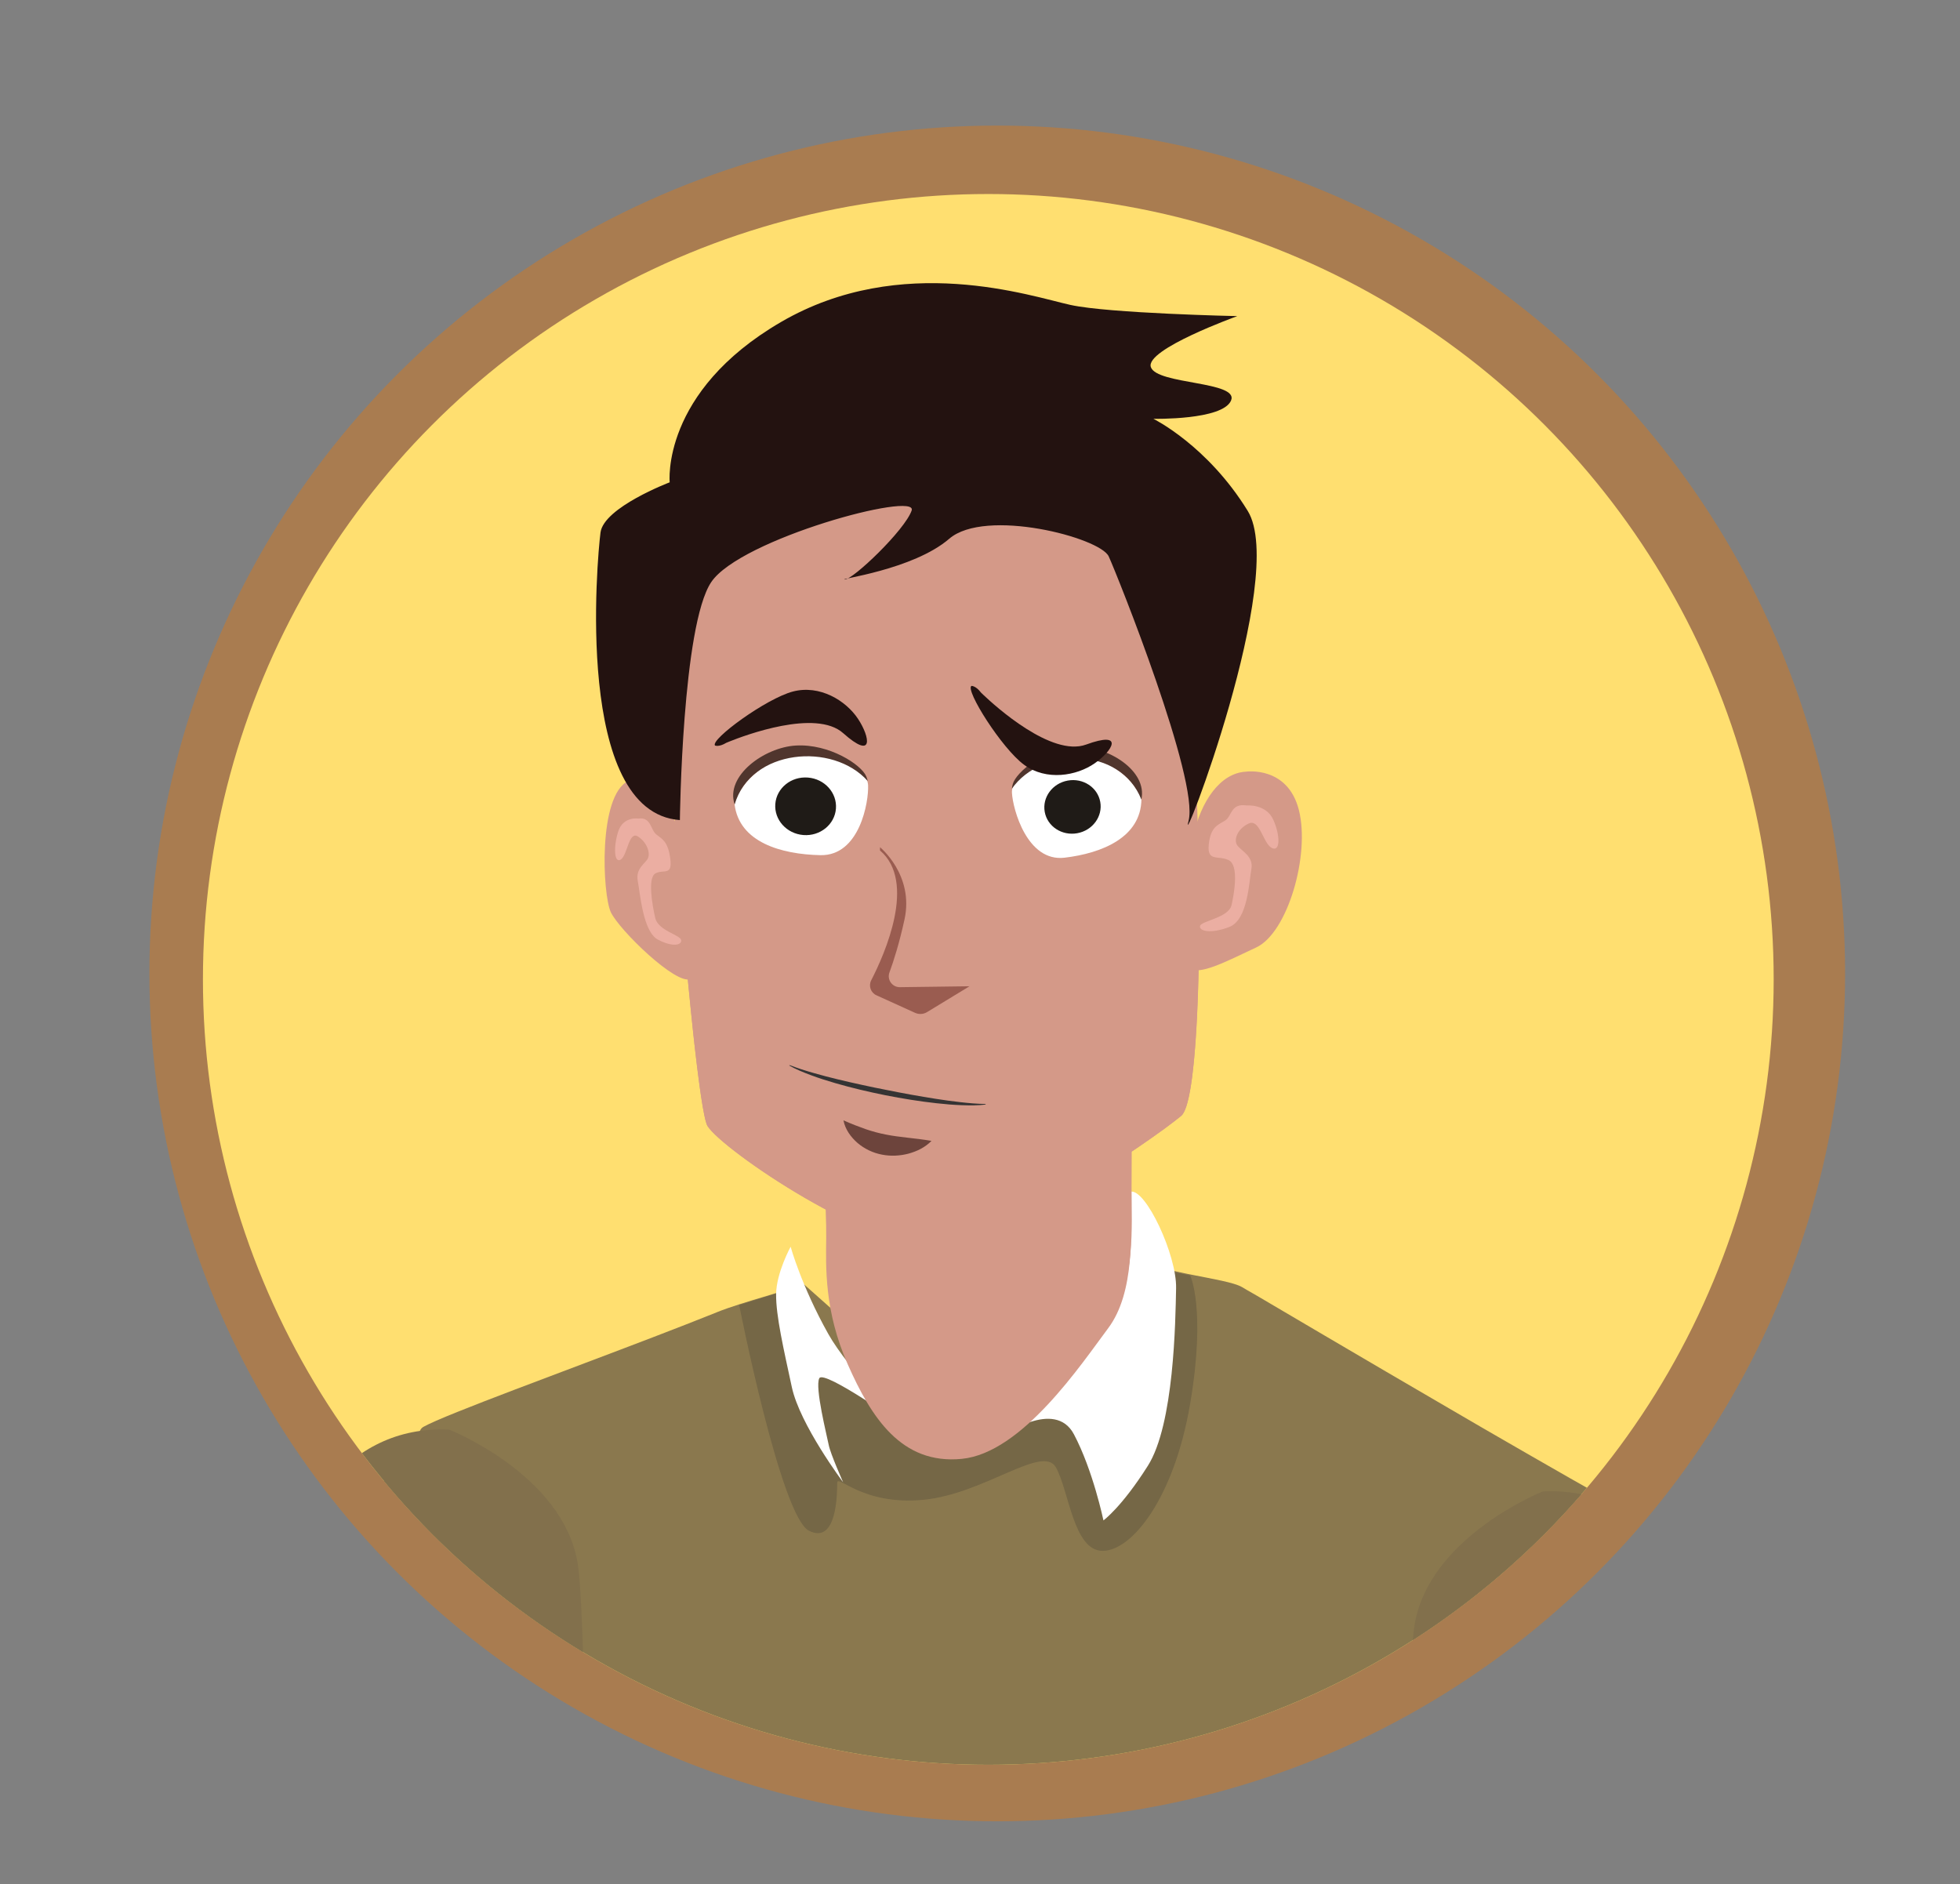
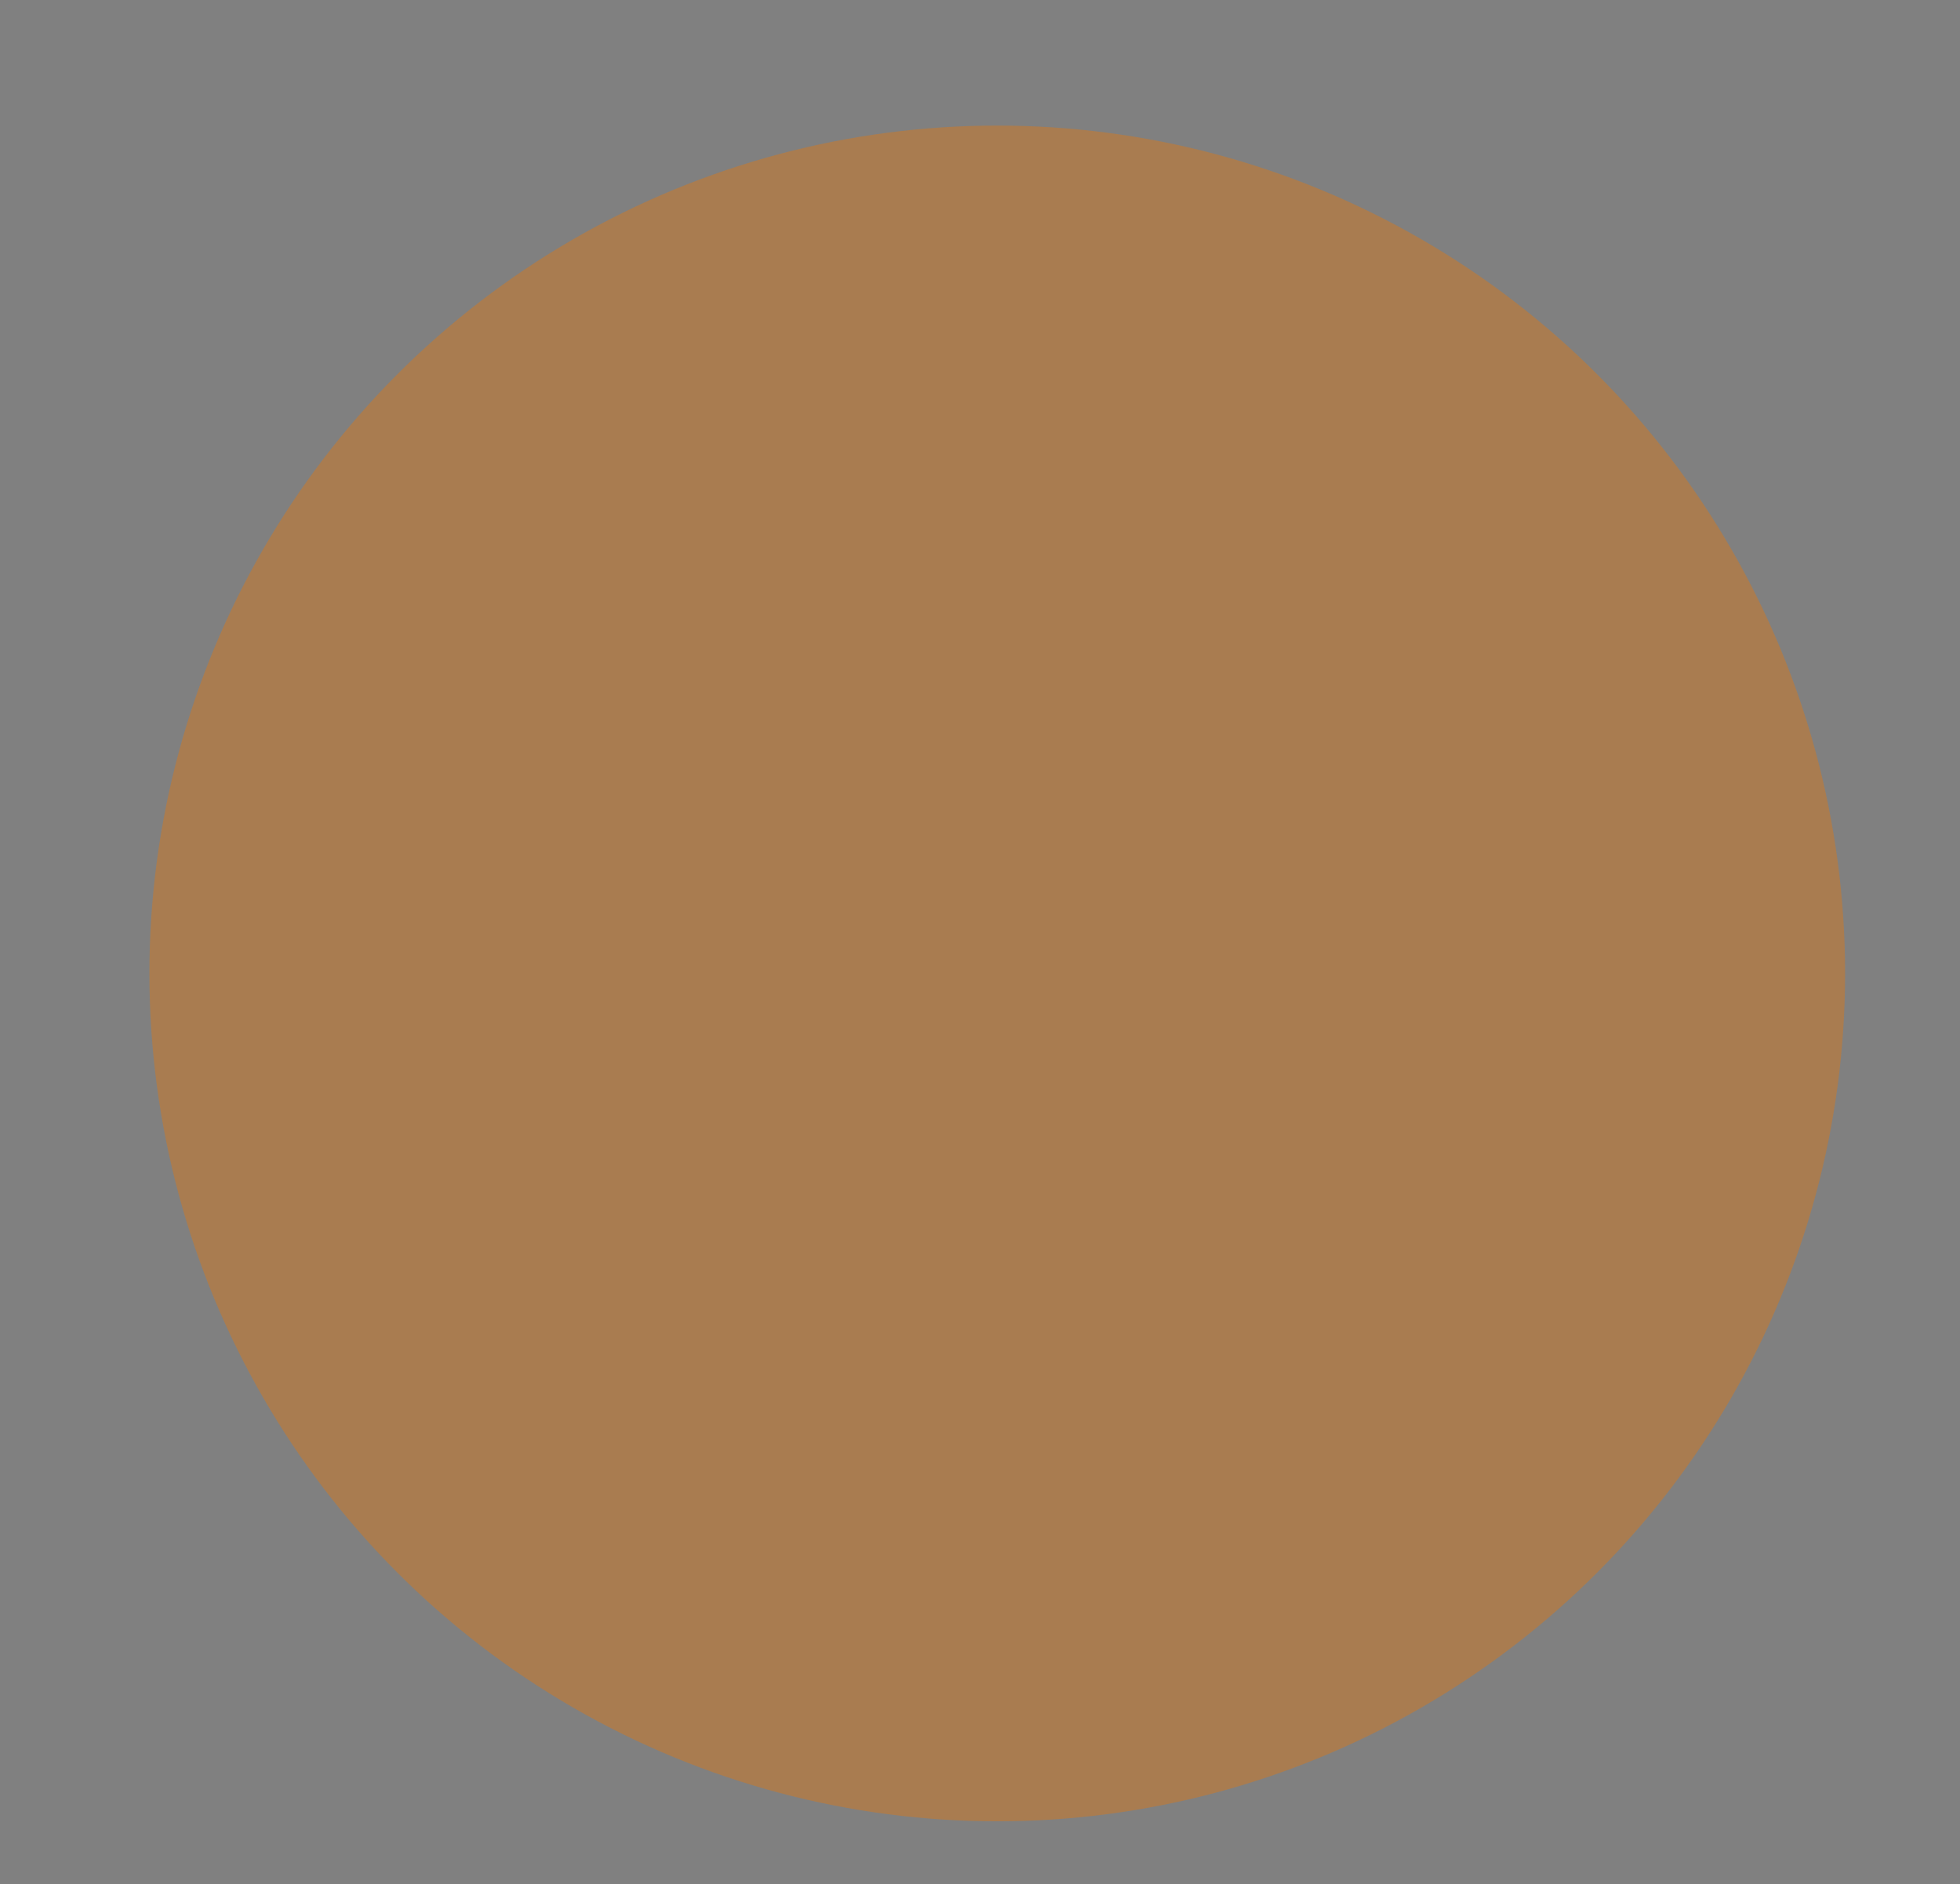
<svg xmlns="http://www.w3.org/2000/svg" xmlns:xlink="http://www.w3.org/1999/xlink" version="1.1" id="Layer_1" x="0px" y="0px" width="221.917px" height="213.333px" viewBox="0 0 221.917 213.333" enable-background="new 0 0 221.917 213.333" xml:space="preserve">
  <rect x="0" y="0" width="221.917" height="213.333" fill="#808080" stroke="none" />
  <g>
    <circle fill="#A97C50" cx="112.912" cy="110.213" r="95.995" />
    <g>
      <defs>
-         <circle id="SVGID_1_" cx="111.899" cy="110.888" r="88.922" />
-       </defs>
+         </defs>
      <clipPath id="SVGID_2_">
        <use xlink:href="#SVGID_1_" overflow="visible" />
      </clipPath>
      <g clip-path="url(#SVGID_2_)">
        <circle fill="#FFDF70" cx="111.899" cy="107.856" r="93.974" />
        <path fill="#DCDBDB" d="M116.274,159.582c0,0,2.59-0.797,4.715,1.856c2.035,2.542,2.486,4.869,3.088,7.293     c0.602,2.425,1.384,4.615,1.384,4.615l5.032-4.149c0,0,1.562-5.113,0.099-8.659c-1.462-3.546-8.167-6.646-9.731-5.601     C119.298,155.981,116.274,159.582,116.274,159.582" />
        <path fill="#DCDBDB" d="M101.358,161.624c0,0-5.756-5.818-6.458-4.497s-1.038,10.461-1.038,10.461s-1.139-2.261-2.179-4.368     c-1.041-2.106-1.896-6.82-1.896-6.82s0.811-6.996,1.877-7.951c1.067-0.956,2.473,1.515,4.047,3.875     C97.287,154.682,101.358,161.624,101.358,161.624" />
        <path fill="#8A784E" d="M171.129,246.752c-3.95,8.18-7.07,14.864-8.136,17.754c-0.553,1.49-1.133,3.232-1.722,5.129     c-3.104,10.051-6.384,24.348-6.968,26.974c-0.076,0.284-0.076,0.568-0.018,0.853c0.671,3.109,4.729,22.443,6.154,32.43     c-6.937,8.121-13.348,10.613-21.913,13.096c-3.763,1.092-14.093,1.436-26.131,1.426c-9.901-0.016-20.959-0.273-30.49-0.574     c-12.822-0.396-22.856-0.852-23.521-0.852c-1.754,0-5.199-10.811-5.387-11.137c0-0.016-2.156,0.078-2.156,0.078     c0.257-7.949,0.416-29.937-1.528-45.888c-1.129-9.269-3.013-19.398-4.021-28.925c0,0-3.676-20.209-3.14-24.834     c1.157-9.886-9.451-57.129,4.771-68.919c0.574-0.477,0.358-1.442,1.013-1.812c0.637-0.359,1.982-0.943,3.827-1.683     c3.542-1.426,8.908-3.441,14.574-5.58c5.071-1.914,10.383-3.929,14.832-5.714v-0.005c3.066-1.228,7.868-2.348,9.755-3.249     l17.326,15.406l11.895-8.11l9.547-10.053c1.265,1.549,9.15,2.12,10.93,3.16c0.429,0.257,0.868,0.515,1.325,0.767     c0.191,0.113,0.391,0.23,0.589,0.343c2.208,1.302,4.743,2.798,7.461,4.391c4.429,2.605,9.333,5.478,14.077,8.238     c1.27,0.74,2.529,1.474,3.763,2.192c7.21,4.17,13.604,7.837,16.756,9.531C192.425,175.369,181.185,225.98,171.129,246.752" />
        <g opacity="0.22">
          <g>
            <defs>
              <rect id="SVGID_3_" x="83.695" y="143.308" width="51.867" height="32.284" />
            </defs>
            <clipPath id="SVGID_4_">
              <use xlink:href="#SVGID_3_" overflow="visible" />
            </clipPath>
            <path clip-path="url(#SVGID_4_)" fill="#282828" d="M89.825,145.84l-6.131,1.917c0,0,4.708,23.93,7.901,25.551       c3.193,1.619,3.193-4.333,3.193-5.403c0-1.071,2.806,2.563,9.743,1.902c6.937-0.66,13.543-6.332,15.03-3.661       c1.487,2.67,1.981,9.442,5.284,9.442c3.305,0,8.094-5.946,9.911-16.681c1.816-10.735,0-14.505,0-14.505l-5.741-1.096       c0,0-6.486,16.748-8.879,15.927c-2.393-0.822-16.655,2.143-20.093,0S89.825,145.84,89.825,145.84" />
          </g>
        </g>
        <path fill="#FFFFFF" d="M128.019,134.924c0,0-0.492,6.546-4.844,14.085s-9.772,13.645-9.772,13.645s6.022-4.359,8.188-0.266     c2.167,4.093,3.344,9.752,3.344,9.752s2.06-1.488,5.029-6.184c2.972-4.697,3.121-16.328,3.197-20.109     C133.237,142.066,129.713,134.583,128.019,134.924" />
-         <path fill="#FFFFFF" d="M89.518,141.156c0,0,1.203,4.404,4.252,9.854c2.299,4.109,8.675,10.512,8.675,10.512     s-9.157-6.504-9.682-5.476c-0.526,1.029,0.878,6.556,1.067,7.55c0.189,0.995,1.631,4.226,1.631,4.226s-4.892-6.512-5.807-10.771     c-0.915-4.259-1.81-8.089-1.78-10.528C87.905,144.083,89.518,141.156,89.518,141.156" />
+         <path fill="#FFFFFF" d="M89.518,141.156c0,0,1.203,4.404,4.252,9.854c2.299,4.109,8.675,10.512,8.675,10.512     s-9.157-6.504-9.682-5.476c-0.526,1.029,0.878,6.556,1.067,7.55c0.189,0.995,1.631,4.226,1.631,4.226c-0.915-4.259-1.81-8.089-1.78-10.528C87.905,144.083,89.518,141.156,89.518,141.156" />
        <g opacity="0.22">
          <g>
            <defs>
              <rect id="SVGID_5_" x="40.135" y="196.887" width="14.316" height="126.254" />
            </defs>
            <clipPath id="SVGID_6_">
              <use xlink:href="#SVGID_5_" overflow="visible" />
            </clipPath>
            <path clip-path="url(#SVGID_6_)" fill="#282828" d="M53.42,286.508c0,0,2.555,30.361-0.368,36.629       c-0.223,0.002-0.446-0.018-0.668-0.01c-0.058,0.002-0.111,0.012-0.168,0.014c-0.568-7.738-3.441-45.843-5.833-59.238       c-2.668-14.938-8.653-64.6-5.209-66.568c0,0,0.653-1.871,0.792,2.045c0.138,3.914,1.473,41.754,4.586,50.791       C49.663,259.206,56.349,290.326,53.42,286.508" />
          </g>
        </g>
        <path fill="#82704C" d="M174.687,168.859c0,0-12.719,5.035-14.494,14.932c-1.775,9.896-0.957,109.568,2.007,114.09     c12.528,19.111,35.308,6.322,34.544-16.989c-0.098-2.96,3.613-64.303,2.961-66.831     C199.052,211.531,198.496,167.708,174.687,168.859" />
        <path fill="#82704C" d="M50.878,161.867c0,0,12.719,5.035,14.494,14.931c1.774,9.896,0.957,109.568-2.007,114.089     c-12.53,19.112-35.308,6.324-34.543-16.988c0.097-2.959-3.614-64.303-2.962-66.832C26.511,204.539,27.068,160.716,50.878,161.867     " />
        <g opacity="0.22">
          <g>
            <defs>
              <rect id="SVGID_7_" x="47.424" y="246.044" width="30.659" height="46.255" />
            </defs>
            <clipPath id="SVGID_8_">
              <use xlink:href="#SVGID_7_" overflow="visible" />
            </clipPath>
            <path clip-path="url(#SVGID_8_)" fill="#282828" d="M66.377,246.048l-1.059,21.136c0,0-1.513,21.646,12.765,25.117       c0,0-12.822-1.021-14.505-18.58c0,0-4.082,3.674-2.523,13.736c0,0-2.789-6.804,1.791-18.699       c4.58-11.896-13.391,10.084-15.124,9.688c-1.731-0.396,4.404-9.1,8.4-11.705c3.997-2.607,8.155-5.422,5.692-5.775       c-2.463-0.354-6.791-1.668-13.175,4.576c0,0,1.735-7.139,15.035-7.352L66.377,246.048z" />
          </g>
        </g>
        <path fill="#D49988" d="M128.156,122.641c0,0-0.112,8.723-0.11,12.792s0.476,10.875-2.573,14.945     c-3.05,4.069-9.733,14.127-16.579,14.795c-6.846,0.669-10.252-4.689-12.915-10.712c-2.664-6.022-2.471-11.069-2.433-14.315     c0.038-3.247-0.436-10.053-0.436-10.053s9.353,6.136,15.689,4.959C115.136,133.875,128.156,122.641,128.156,122.641" />
        <path fill="#D49988" d="M128.228,121.788c0,0-0.113,8.724-0.109,12.792c0.002,4.068,0.475,10.875-2.574,14.945     c-3.049,4.07-9.732,14.126-16.579,14.795c-6.845,0.669-10.251-4.689-12.915-10.711c-2.663-6.023-2.471-11.069-2.433-14.316     c0.037-3.247-0.436-10.053-0.436-10.053s9.353,6.136,15.689,4.959C115.208,133.021,128.228,121.788,128.228,121.788" />
        <g>
          <g>
            <defs>
              <rect id="SVGID_9_" x="93.182" y="121.791" width="35.046" height="25.148" />
            </defs>
            <clipPath id="SVGID_10_">
              <use xlink:href="#SVGID_9_" overflow="visible" />
            </clipPath>
            <path clip-path="url(#SVGID_10_)" fill="#D49988" d="M93.182,129.239c0,0,9.353,6.137,15.689,4.96       c6.337-1.177,19.356-12.411,19.356-12.411s-0.051,3.978-0.084,7.814c-3.688,7.032-8.287,14.043-16.372,16.565       c-7.221,2.231-13.426-0.629-18.17-5.359c0.003-0.54,0.011-1.048,0.017-1.515C93.654,136.045,93.182,129.239,93.182,129.239" />
          </g>
        </g>
        <path fill="#D49988" d="M141.05,87.371c0,0,4.746-0.713,6.018,4.36c1.271,5.074-1.271,13.874-4.832,15.538     c-3.559,1.665-6.355,3.171-7.713,2.378c-1.355-0.793-2.795-3.884-2.287-6.025s2.033-4.995,2.881-8.958     S138.167,87.53,141.05,87.371" />
        <path fill="#D49988" d="M103.05,52.29c0,0,24.713,1.397,28.787,7.621c4.074,6.224,5.432,63.506,1.902,66.427     c-3.531,2.921-19.555,13.844-27.159,14.733c-7.604,0.889-24.85-10.923-26.479-13.59c-1.63-2.667-6.382-61.854-4.21-65.157     C78.065,59.021,95.039,52.29,103.05,52.29" />
        <path fill="#D49988" d="M76.79,94.008c0,0-2.225-7.254-5.658-5.589c-3.433,1.665-2.924,12.844-1.97,14.865     c0.953,2.022,7.438,8.324,9.026,7.551C79.777,110.063,76.79,94.008,76.79,94.008" />
        <path fill="#D49988" d="M133.437,99.227c-2.252,2.374-3.906,5.085-5.791,7.726c-3.789,5.307-10.9,5.048-16.752,5.875     c-6.586,0.93-13.852,2.188-20.405,0.275c-3.102-0.905-5.446-3.271-8.173-4.895c-1.134-0.674-2.359-1.455-3.691-1.635     c-0.371-0.051-0.767,0.035-1.14,0.011c0.959,10.959,2.008,19.896,2.619,20.896c1.629,2.667,18.875,14.479,26.479,13.59     c7.604-0.89,23.627-11.812,27.159-14.733c1.646-1.362,2.229-14.539,1.969-28.849C134.938,97.884,134.188,98.434,133.437,99.227" />
        <g>
          <g>
            <defs>
              <rect id="SVGID_11_" x="135.86" y="91.158" width="8.887" height="14.275" />
            </defs>
            <clipPath id="SVGID_12_">
              <use xlink:href="#SVGID_11_" overflow="visible" />
            </clipPath>
            <path clip-path="url(#SVGID_12_)" fill="#EBAEA2" d="M141.169,91.195c0,0,2.189-0.196,3.002,1.627       c0.813,1.822,0.782,3.708-0.198,3.169c-0.98-0.539-1.329-3.329-2.593-2.75c-1.266,0.58-1.733,1.834-1.294,2.465       c0.438,0.631,1.865,1.23,1.601,2.667c-0.266,1.437-0.389,5.767-2.503,6.58c-2.114,0.813-3.444,0.464-3.313-0.112       s3.244-0.932,3.567-2.358s0.85-4.559-0.343-5.11c-1.191-0.552-2.441,0.232-2.234-1.762c0.207-1.993,1.021-2.205,1.838-2.701       C139.515,92.414,139.305,90.911,141.169,91.195" />
          </g>
        </g>
        <g>
          <g>
            <defs>
              <rect id="SVGID_13_" x="69.64" y="92.661" width="7.485" height="14.302" />
            </defs>
            <clipPath id="SVGID_14_">
              <use xlink:href="#SVGID_13_" overflow="visible" />
            </clipPath>
            <path clip-path="url(#SVGID_14_)" fill="#EBAEA2" d="M72.279,92.68c0,0-1.737-0.286-2.292,1.486       c-0.554,1.771-0.441,3.64,0.308,3.147c0.749-0.492,0.889-3.242,1.916-2.615c1.027,0.627,1.456,1.889,1.14,2.496       c-0.316,0.607-1.415,1.14-1.137,2.575c0.277,1.435,0.582,5.729,2.29,6.622s2.741,0.602,2.61,0.027       c-0.13-0.577-2.605-1.06-2.928-2.486c-0.324-1.425-0.889-4.551,0.026-5.047c0.915-0.497,1.938,0.331,1.68-1.652       c-0.258-1.983-0.911-2.226-1.58-2.752C73.644,93.957,73.739,92.477,72.279,92.68" />
          </g>
        </g>
        <path fill="#9A5C50" d="M99.638,95.922c0,0,3.869,3.141,2.775,8.169c-0.587,2.7-1.234,4.722-1.708,6.015     c-0.298,0.816,0.319,1.675,1.187,1.662l7.88-0.103l-4.811,2.927c-0.411,0.249-0.917,0.279-1.354,0.081l-4.373-1.986     c-0.647-0.294-0.917-1.066-0.591-1.699c1.548-3.01,5.155-11.146,0.994-14.697" />
        <path fill="#231210" d="M76.977,92.85c0,0,0.256-22.029,3.548-26.939c3.292-4.911,23.462-10.337,22.695-8.113     c-0.766,2.225-6.644,7.828-7.569,7.808c-0.926-0.02,7.736-1.083,11.821-4.606c4.086-3.525,17.077-0.14,18.061,1.997     c0.984,2.137,10.267,25.362,9.04,29.942c-1.228,4.58,11.277-27.648,6.702-35.089s-10.685-10.432-10.685-10.432     s7.814,0.164,8.787-2.056c0.973-2.22-8.396-1.795-9.074-3.801c-0.678-2.006,9.789-5.77,9.789-5.77s-14.496-0.305-18.898-1.269     c-4.402-0.963-19.108-6.002-32.749,1.927c-13.64,7.93-12.62,18.159-12.62,18.159s-7.466,2.831-7.834,5.687     C67.623,63.151,64.962,91.975,76.977,92.85" />
        <path fill="#353434" d="M89.432,120.599c0.866,0.341,1.765,0.623,2.67,0.88c0.898,0.264,1.814,0.494,2.728,0.719     c0.917,0.217,1.833,0.436,2.758,0.63l1.388,0.298l1.397,0.278c1.862,0.38,3.723,0.713,5.583,1.006     c0.931,0.142,1.865,0.279,2.795,0.378c0.935,0.107,1.873,0.19,2.801,0.203l0.07,0.063c-0.852,0.115-1.787,0.107-2.726,0.076     c-0.941-0.034-1.901-0.113-2.863-0.222c-1.923-0.21-3.86-0.527-5.78-0.903c-1.918-0.386-3.829-0.834-5.687-1.375     c-0.93-0.268-1.846-0.561-2.729-0.889c-0.88-0.33-1.747-0.68-2.492-1.11L89.432,120.599z" />
        <path fill="#6D443C" d="M105.466,129.171c-1.001-0.172-1.885-0.266-2.739-0.364c-0.85-0.101-1.654-0.197-2.42-0.353     c-0.767-0.145-1.511-0.347-2.293-0.612c-0.781-0.273-1.584-0.586-2.514-0.994c0.198,1.033,0.83,1.892,1.598,2.564     c0.781,0.664,1.752,1.129,2.771,1.317c1.017,0.2,2.043,0.135,3.002-0.115C103.825,130.348,104.739,129.916,105.466,129.171" />
        <path fill="#FFFFFF" d="M129.235,90.491c0,0-0.682-2.313-3.654-3.873c-2.973-1.559-5.737-0.855-7.104-0.347     c-1.367,0.509-4.008,1.673-3.9,3.517c0.106,1.844,1.725,7.823,5.958,7.32C124.771,96.605,129.187,94.809,129.235,90.491" />
        <path fill="#1F1B17" d="M118.288,91.926c0.296,1.646,1.945,2.726,3.681,2.412s2.903-1.902,2.605-3.548     c-0.298-1.646-1.946-2.727-3.682-2.413C119.155,88.691,117.989,90.28,118.288,91.926" />
        <path fill="#50352D" d="M114.565,89.302c0.021-0.174,0.055-0.353,0.107-0.539c0.385-1.351,3.617-4.06,7.264-4.194     c3.432-0.128,8.011,2.658,7.293,5.953C126.849,84.466,117.888,84.541,114.565,89.302" />
-         <path fill="#FFFFFF" d="M83.169,91.049c0,0,0.46-2.382,3.375-4.232c2.912-1.85,5.853-1.416,7.324-1.04     c1.47,0.376,4.332,1.282,4.419,3.138c0.087,1.855-0.951,7.996-5.392,7.906C88.453,96.731,83.683,95.365,83.169,91.049" />
        <path fill="#1F1B17" d="M94.647,91.559c-0.142,1.797-1.793,3.133-3.688,2.984c-1.896-0.15-3.318-1.728-3.176-3.525     c0.142-1.796,1.792-3.132,3.688-2.983C93.368,88.184,94.789,89.762,94.647,91.559" />
        <path fill="#50352D" d="M98.246,88.427c-0.041-0.172-0.094-0.348-0.168-0.528c-0.543-1.314-4.183-3.709-7.977-3.489     c-3.57,0.208-8.018,3.442-6.921,6.669C84.998,84.788,94.294,83.987,98.246,88.427" />
        <path fill="#231210" d="M82.231,84.101c0,0,0.116-0.05,0.329-0.136c1.728-0.696,9.796-3.729,12.904-0.96     c3.489,3.108,3.059,0.46,1.683-1.617c-1.376-2.078-4.335-3.883-7.363-3.096c-3.027,0.786-9.374,5.432-8.831,6.116     C80.953,84.408,81.398,84.609,82.231,84.101" />
        <path fill="#231210" d="M111.069,78.413c0,0,0.089,0.089,0.256,0.247c1.35,1.284,7.738,7.072,11.645,5.641     c4.389-1.606,3.014,0.698,0.971,2.123c-2.045,1.425-5.461,2.015-7.986,0.169c-2.525-1.844-6.718-8.5-5.96-8.936     C109.994,77.658,110.481,77.634,111.069,78.413" />
      </g>
    </g>
  </g>
</svg>